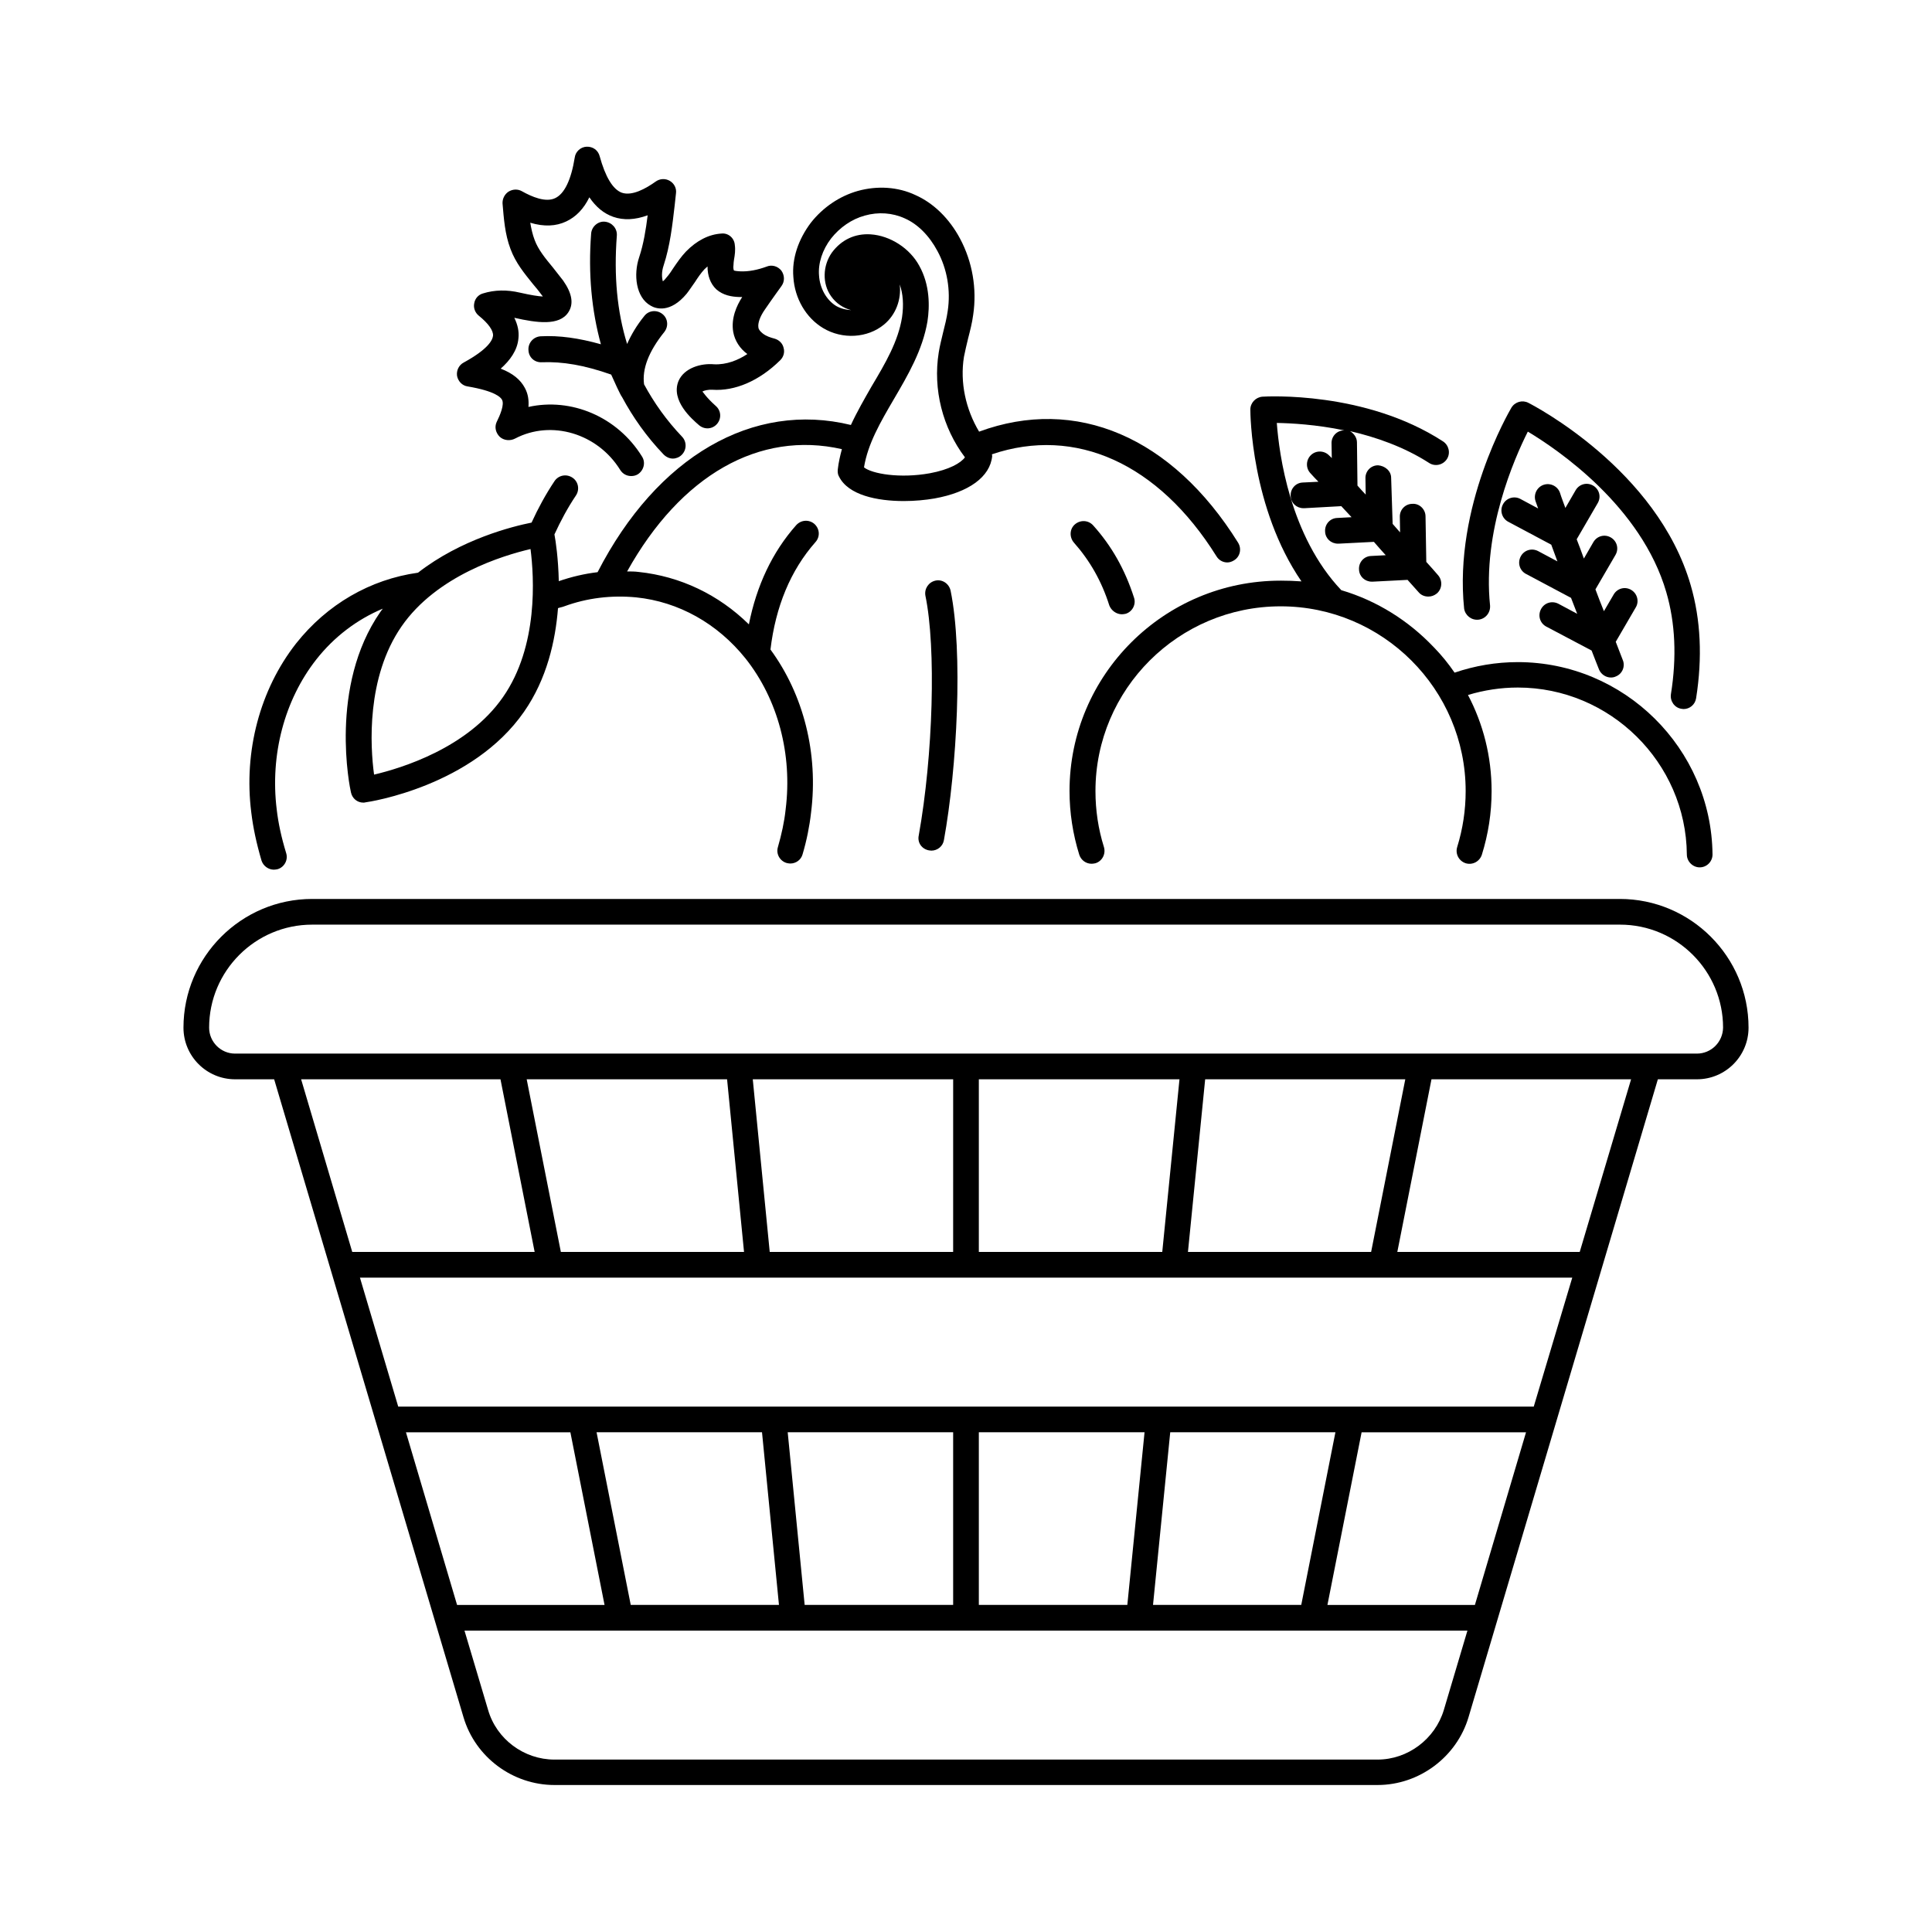
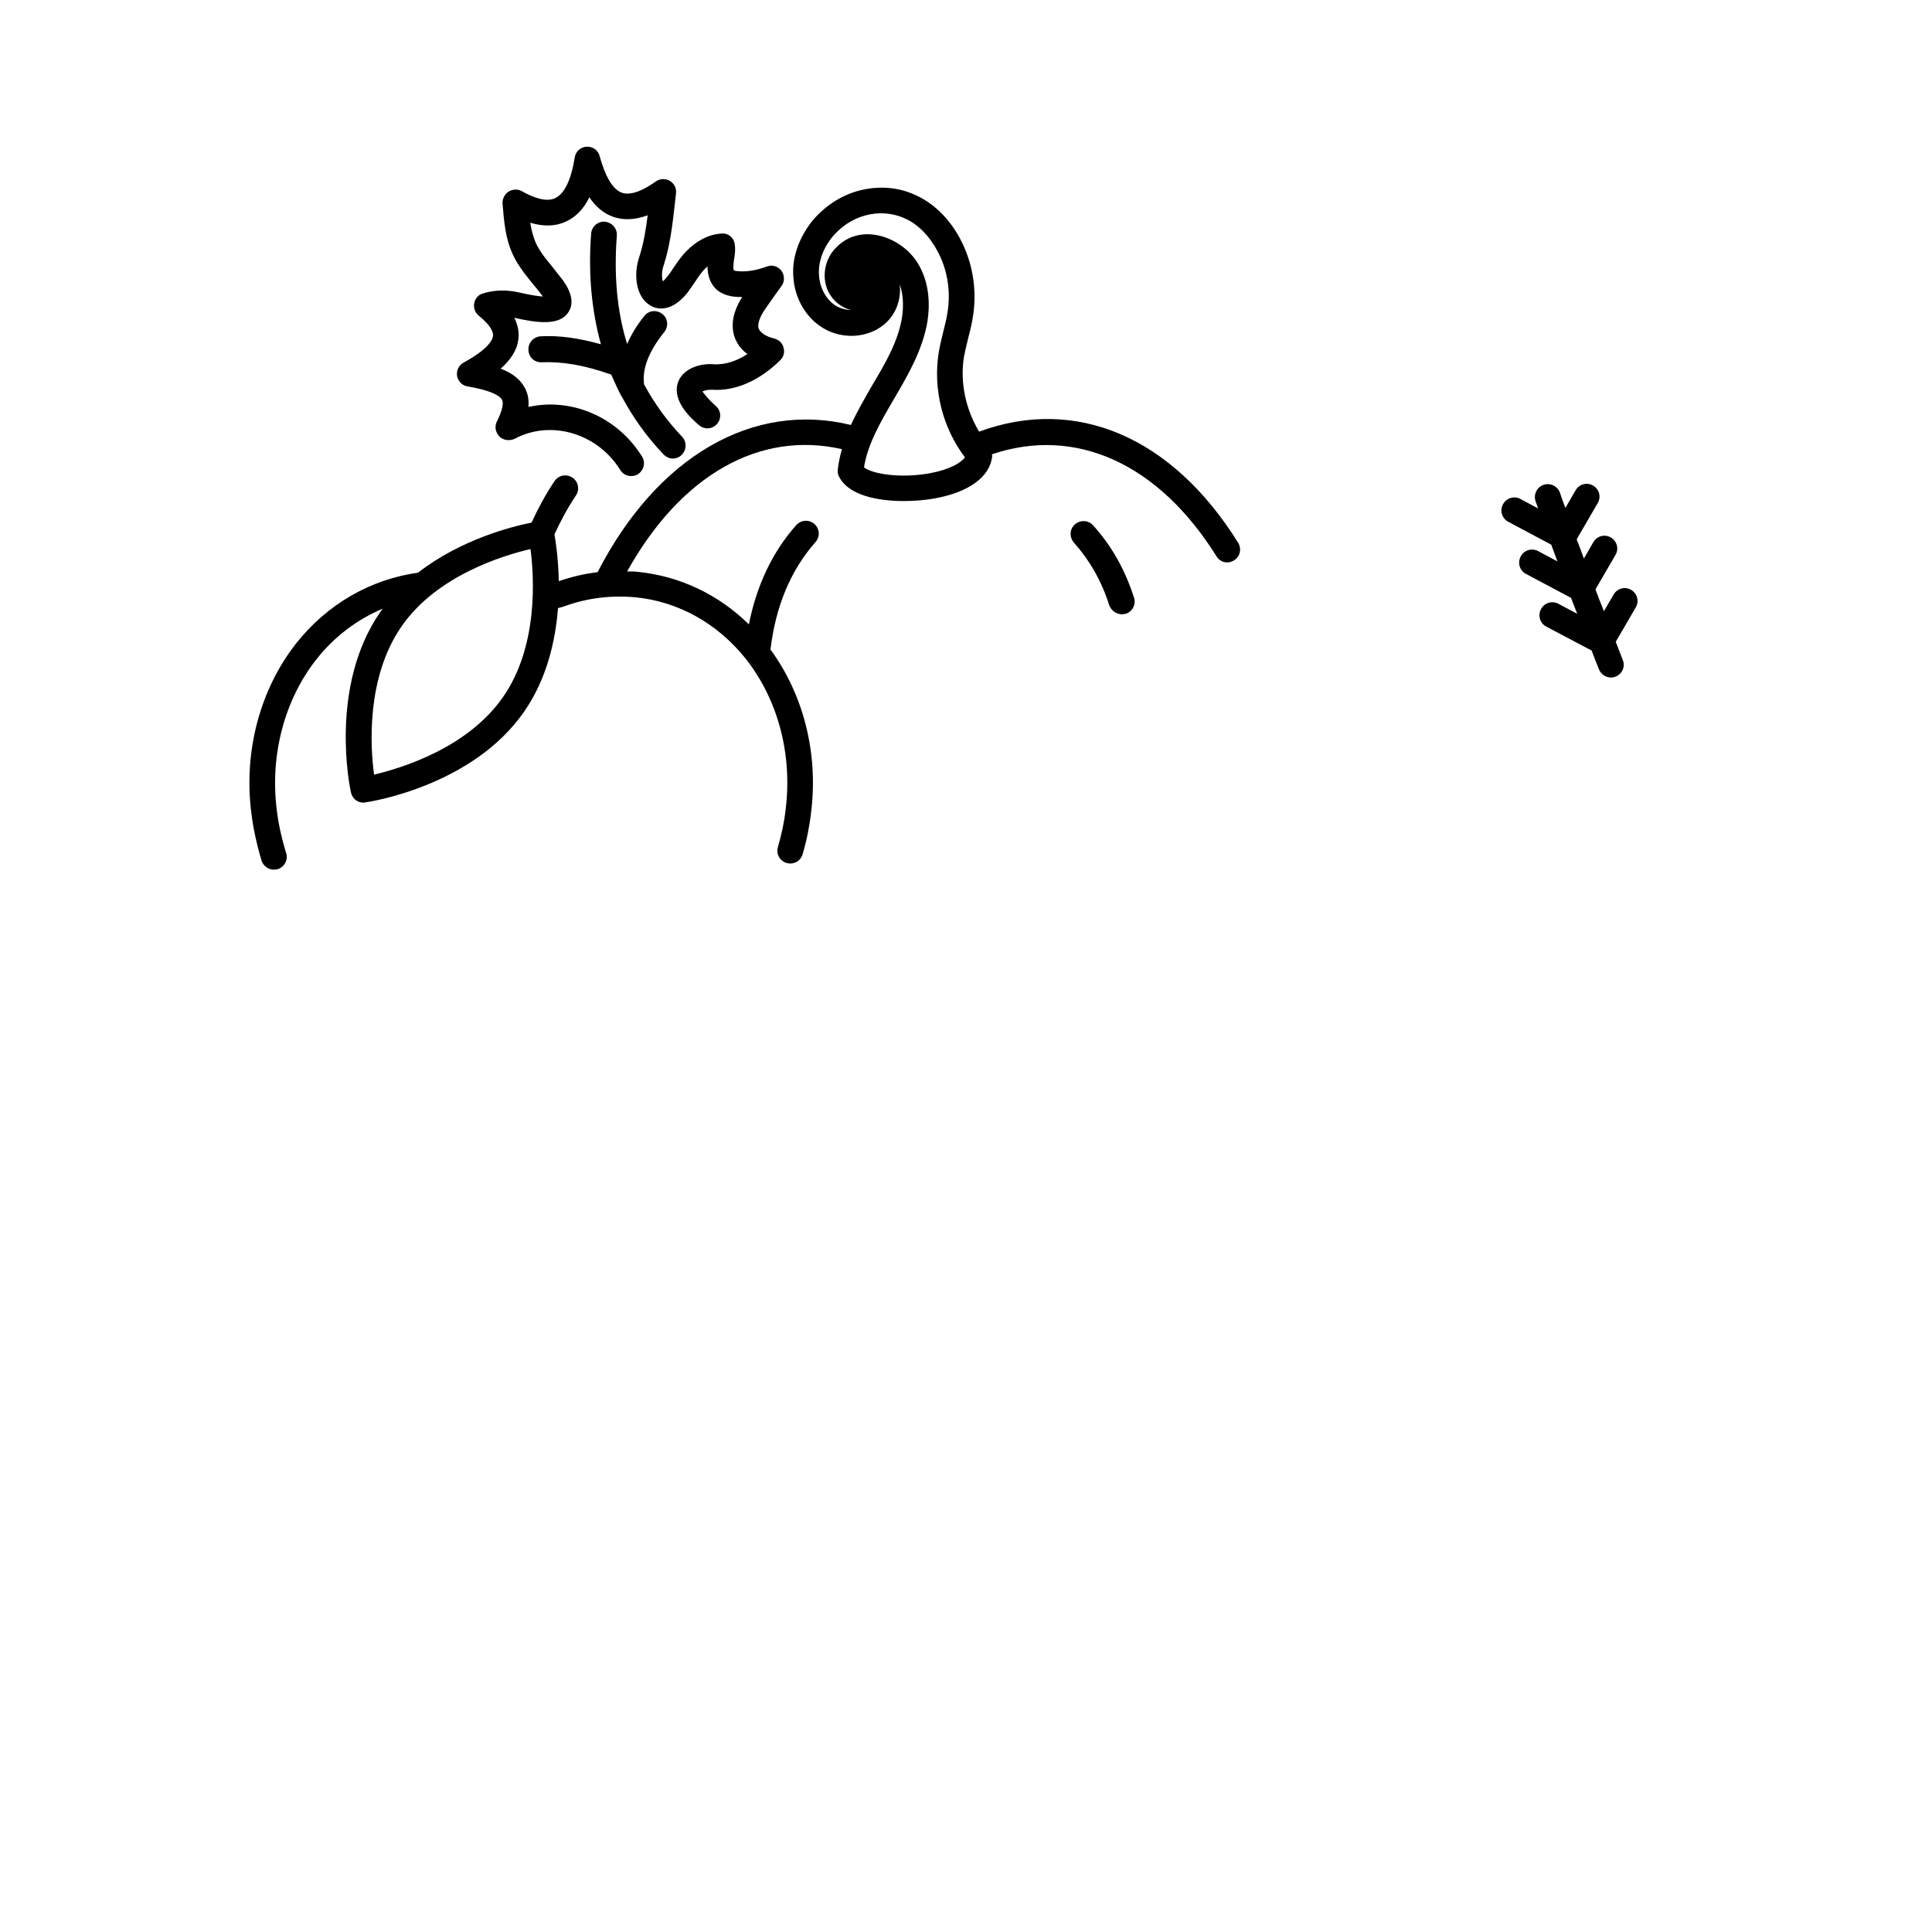
<svg xmlns="http://www.w3.org/2000/svg" fill="#000000" width="800px" height="800px" version="1.1" viewBox="144 144 512 512">
  <g>
-     <path d="m573.27 382.23h-346.54c-18.789 0-34.109 15.32-34.109 34.109 0 7.559 6.129 13.684 13.684 13.684h10.348l50.176 169.05c3.133 10.621 13.07 17.973 24.102 17.973h218.14c11.031 0 20.969-7.422 24.102-17.973l50.176-169.05h10.348c7.559 0 13.684-6.129 13.684-13.684 0.004-18.793-15.316-34.109-34.105-34.109zm-22.809 134.53h-300.93l-10.145-34.176h321.28zm-100.9 52.559 4.562-45.75h43.777l-9.055 45.75zm-138.41 0-9.055-45.75h43.844l4.492 45.75zm46.09 0-4.492-45.75h43.844v45.75zm46.16-45.754h43.914l-4.562 45.75-39.352 0.004zm55.418-47.793 4.562-45.75h53.035l-9.055 45.75zm-6.809 0h-48.609v-45.75h53.172zm-55.418 0h-48.609l-4.492-45.75h53.105zm-59.91-45.75 4.492 45.75h-48.543l-9.055-45.75zm-60.051 0 9.055 45.75h-48.34l-13.547-45.75zm-11.504 139.3-13.547-45.75h43.574l9.055 45.75zm261.5 27.844c-2.316 7.691-9.531 13.141-17.566 13.141h-218.14c-8.035 0-15.32-5.379-17.566-13.141l-6.262-21.039h265.79zm-30.844-27.844 9.055-45.75h43.574l-13.547 45.75zm66.859-93.547h-48.34l9.055-45.75h52.898zm31.043-52.559h-387.39c-3.812 0-6.875-3.133-6.875-6.875 0-15.047 12.254-27.301 27.301-27.301h346.61c15.047 0 27.301 12.254 27.301 27.301-0.066 3.812-3.133 6.875-6.945 6.875z" />
-     <path d="m483.33 297.88c-30.84 0-55.895 24.984-55.895 55.758 0 5.719 0.887 11.438 2.586 16.883 0.477 1.43 1.77 2.383 3.269 2.383 0.34 0 0.68-0.066 1.02-0.137 1.77-0.543 2.793-2.449 2.246-4.289-1.496-4.766-2.246-9.734-2.246-14.844 0-26.961 21.992-48.953 49.086-48.953 27.027 0 49.02 21.992 49.02 48.953 0 5.039-0.75 10.008-2.246 14.844-0.543 1.77 0.41 3.676 2.246 4.289 1.77 0.543 3.676-0.41 4.289-2.246 1.703-5.445 2.586-11.098 2.586-16.883 0-9.191-2.246-17.836-6.262-25.461 4.289-1.293 8.715-1.973 13.207-1.973 24.441 0 44.594 19.879 44.797 44.254 0 1.84 1.566 3.402 3.402 3.402 1.906 0 3.402-1.566 3.402-3.402-0.273-28.117-23.422-50.992-51.605-50.992-5.719 0-11.371 0.953-16.75 2.793-1.633-2.383-3.402-4.562-5.379-6.606-0.066-0.066-0.137-0.137-0.203-0.203-6.606-6.945-14.977-12.254-24.441-15.047-13.617-14.367-16.477-36.016-17.09-44.32 3.746 0.066 10.418 0.41 17.906 1.973h-0.066c-1.906 0-3.402 1.566-3.336 3.473l0.066 3.879c-0.203-0.203-0.41-0.477-0.68-0.68-1.293-1.363-3.473-1.43-4.832-0.137-1.363 1.293-1.43 3.473-0.137 4.832 0.68 0.75 1.363 1.496 2.109 2.246l-4.152 0.203c-1.906 0.066-3.336 1.703-3.199 3.609 0.066 1.84 1.566 3.199 3.402 3.199h0.203l9.805-0.543c0.887 0.953 1.84 1.973 2.723 2.926l-3.812 0.203c-1.906 0.066-3.336 1.703-3.199 3.609 0.066 1.84 1.566 3.199 3.402 3.199h0.203l9.328-0.477c1.02 1.156 2.043 2.383 3.133 3.539l-3.879 0.203c-1.906 0.066-3.336 1.703-3.199 3.609 0.066 1.84 1.566 3.199 3.402 3.199h0.203l9.258-0.477c0.953 1.09 1.973 2.18 2.926 3.269 0.68 0.816 1.633 1.156 2.586 1.156 0.816 0 1.566-0.273 2.246-0.816 1.43-1.227 1.566-3.402 0.34-4.832-1.02-1.227-2.109-2.383-3.133-3.539l-0.203-12.051c0-1.906-1.633-3.473-3.473-3.336-1.906 0-3.402 1.566-3.336 3.473l0.066 4.086c-0.68-0.75-1.293-1.496-1.973-2.246l-0.395-12.191c0-1.906-1.703-3.199-3.473-3.336-1.906 0-3.402 1.566-3.336 3.473l0.066 4.289c-0.75-0.816-1.496-1.566-2.18-2.383l-0.137-11.438c0-1.293-0.816-2.383-1.84-2.996 6.809 1.566 14.297 4.152 20.969 8.441 1.566 1.02 3.676 0.543 4.699-1.02 1.02-1.566 0.543-3.676-1.02-4.699-20.629-13.414-46.773-11.914-47.863-11.848-1.77 0.137-3.199 1.633-3.199 3.402 0 1.156 0.203 26.074 13.547 45.547-1.836-0.133-3.672-0.199-5.578-0.199z" />
    <path d="m472.1 287.8c-17.496-28.051-42.961-38.875-68.629-29.41-3.539-5.922-5.106-13.004-4.016-19.812 0.34-1.633 0.68-3.199 1.09-4.832 0.543-2.109 1.09-4.223 1.363-6.332 1.02-6.875-0.203-14.023-3.473-20.152-2.859-5.379-7.082-9.465-11.848-11.574-4.629-2.18-10.078-2.519-15.25-1.09-4.832 1.363-9.258 4.356-12.461 8.441-3.336 4.426-5.039 9.531-4.629 14.367 0.34 5.652 3.336 10.824 7.898 13.547 5.106 3.062 11.777 2.656 16.137-0.953 3.133-2.586 4.629-6.672 4.152-10.621 0.887 2.449 1.09 5.445 0.613 8.715-1.02 6.398-4.426 12.188-8.035 18.246-1.906 3.336-3.879 6.738-5.516 10.281-25.938-6.332-51.336 8.305-67.129 39.012-3.473 0.41-6.945 1.227-10.281 2.383-0.137-6.059-0.816-10.621-1.156-12.391 1.633-3.539 3.473-7.012 5.719-10.348 1.02-1.566 0.613-3.676-0.953-4.699-1.633-1.09-3.746-0.613-4.766 0.953-2.316 3.473-4.356 7.215-6.059 10.961-5.106 1.02-18.723 4.426-30.094 13.277-12.664 1.77-24.102 8.375-32.34 18.789-9.531 12.188-13.891 28.527-11.848 44.73 0.477 4.016 1.363 8.168 2.723 12.801 0.477 1.43 1.84 2.383 3.269 2.383 0.34 0 0.68-0.066 1.02-0.137 1.77-0.543 2.793-2.449 2.246-4.223-1.293-4.223-2.109-8.035-2.519-11.641-1.77-14.434 2.043-28.934 10.484-39.691 4.766-6.059 10.824-10.621 17.633-13.48-0.203 0.273-0.41 0.543-0.613 0.816-13.754 19.742-8.102 46.773-7.828 47.863 0.34 1.633 1.703 2.723 3.269 2.723 0.203 0 0.34 0 0.543-0.066 1.156-0.137 28.391-4.289 42.074-24.031 6.059-8.715 8.305-18.789 8.988-27.438 0.543-0.203 1.156-0.273 1.633-0.477 6.129-2.246 12.527-2.996 19.062-2.383 11.301 1.156 21.582 6.945 29.004 16.203 8.578 10.824 12.461 25.395 10.621 40.031-0.34 3.269-1.09 6.606-2.043 9.941-0.543 1.77 0.477 3.676 2.316 4.223 0.34 0.066 0.613 0.137 0.953 0.137 1.496 0 2.859-0.953 3.269-2.449 1.09-3.676 1.84-7.422 2.246-11.031 1.973-15.66-1.973-31.25-10.758-43.23 1.363-11.371 5.309-20.969 11.914-28.457 1.293-1.43 1.156-3.539-0.273-4.832-1.43-1.227-3.539-1.09-4.832 0.34-6.332 7.148-10.484 16-12.527 26.281-8.035-7.898-18.18-12.73-29.207-13.891-1.02-0.137-2.043-0.137-3.062-0.137 14.23-25.531 35.062-37.379 56.918-32.406-0.477 1.77-0.887 3.539-1.09 5.379-0.066 0.68 0 1.363 0.34 1.906 2.449 4.902 10.078 6.469 17.156 6.469 2.926 0 5.719-0.273 8.102-0.68 9.121-1.633 14.773-5.719 15.32-11.234 0-0.137-0.066-0.34-0.066-0.477 22.125-7.488 44.117 2.383 59.504 27.027 0.613 1.02 1.703 1.633 2.859 1.633 0.613 0 1.227-0.203 1.77-0.543 1.633-0.965 2.109-3.074 1.09-4.711zm-194.79 40.918c-9.395 13.547-26.961 18.859-34.176 20.562-1.02-7.422-2.109-25.734 7.285-39.285 9.328-13.48 26.891-18.789 34.176-20.492 0.953 7.422 2.113 25.734-7.285 39.215zm113.09-59.297c-7.965 1.43-15.32 0.137-17.43-1.566 1.02-6.262 4.356-11.984 7.898-18.043 3.746-6.398 7.625-13.004 8.918-20.629 0.613-3.949 0.68-9.668-2.18-14.773-2.519-4.629-7.691-7.965-12.867-8.305-4.152-0.273-7.762 1.43-10.281 4.832-2.449 3.473-2.586 8.238-0.203 11.574 1.293 1.84 3.199 3.133 5.309 3.676-1.363-0.066-2.723-0.41-3.949-1.09-2.586-1.566-4.356-4.699-4.562-8.102-0.273-3.199 0.887-6.809 3.199-9.805 2.316-2.926 5.445-5.106 8.918-6.059 3.609-1.02 7.352-0.75 10.621 0.75 3.402 1.496 6.469 4.562 8.645 8.645 2.586 4.766 3.539 10.418 2.723 15.863-0.273 1.973-0.75 3.812-1.227 5.719-0.41 1.77-0.887 3.539-1.156 5.309-1.566 9.734 1.02 19.949 6.945 27.777-1.082 1.5-4.144 3.273-9.32 4.227z" />
    <path d="m441.32 306.79c0.34 0 0.68-0.066 1.02-0.137 1.77-0.543 2.793-2.519 2.18-4.289-2.383-7.422-5.922-13.684-10.824-19.133-1.293-1.43-3.402-1.496-4.832-0.273-1.43 1.227-1.496 3.402-0.273 4.832 4.223 4.766 7.352 10.211 9.395 16.68 0.543 1.367 1.906 2.32 3.336 2.32z" />
-     <path d="m390.2 369.36c0.203 0 0.41 0.066 0.613 0.066 1.633 0 3.062-1.156 3.336-2.793 3.473-19.133 5.106-49.836 1.77-66.109-0.41-1.84-2.18-3.062-4.016-2.656-1.84 0.41-2.996 2.18-2.656 4.016 2.859 13.754 2.043 42.277-1.77 63.52-0.41 1.914 0.816 3.613 2.723 3.957z" />
-     <path d="m535.82 308.22c1.84-0.203 3.199-1.84 3.062-3.746-2.043-19.676 6.398-38.941 10.008-46.09 7.965 4.766 30.094 19.812 36.695 42.551 2.383 8.168 2.793 17.227 1.227 27.027-0.273 1.84 0.953 3.609 2.793 3.879 0.203 0 0.34 0.066 0.543 0.066 1.633 0 3.062-1.156 3.336-2.859 1.703-10.758 1.227-20.832-1.43-29.957-8.852-30.637-41.668-47.656-43.027-48.34-1.566-0.816-3.539-0.273-4.492 1.293-0.613 1.09-15.32 26.145-12.527 53.242 0.27 1.777 1.906 3.137 3.812 2.934z" />
    <path d="m576.27 300.32c-1.633-0.953-3.676-0.41-4.629 1.227l-2.586 4.426c-0.75-1.906-1.566-3.879-2.246-5.785l5.309-9.121c0.953-1.633 0.41-3.676-1.227-4.629-1.633-0.953-3.676-0.41-4.629 1.227l-2.519 4.356c-0.613-1.703-1.227-3.402-1.906-5.106l5.582-9.602c0.953-1.633 0.41-3.676-1.227-4.629-1.633-0.953-3.676-0.41-4.629 1.227l-2.723 4.699c-0.477-1.363-1.02-2.656-1.43-4.016-0.613-1.77-2.586-2.723-4.356-2.109s-2.723 2.586-2.109 4.356c0.203 0.613 0.477 1.293 0.68 1.906l-4.699-2.519c-1.633-0.887-3.746-0.273-4.629 1.43-0.887 1.633-0.273 3.746 1.43 4.629l11.371 6.059c0.543 1.496 1.09 2.996 1.633 4.426l-5.106-2.723c-1.703-0.887-3.746-0.273-4.629 1.43-0.887 1.703-0.273 3.746 1.43 4.629l11.914 6.332c0.543 1.43 1.09 2.793 1.633 4.223l-4.969-2.656c-1.703-0.887-3.746-0.273-4.629 1.43-0.887 1.703-0.273 3.746 1.43 4.629l11.984 6.332c0.68 1.703 1.293 3.402 1.973 5.039 0.543 1.293 1.84 2.109 3.133 2.109 0.41 0 0.887-0.066 1.293-0.273 1.77-0.68 2.586-2.723 1.84-4.426-0.613-1.566-1.227-3.133-1.84-4.766l5.309-9.121c0.949-1.57 0.406-3.684-1.227-4.637z" />
-     <path d="m351.66 236.19c0.34 1.156 0 2.383-0.887 3.269-5.582 5.516-12.051 8.238-17.973 7.828-1.09-0.066-2.246 0.203-2.656 0.477 0.203 0.137 0.887 1.43 3.539 3.812 1.43 1.227 1.566 3.336 0.34 4.766-1.227 1.43-3.336 1.566-4.766 0.34-1.906-1.633-7.559-6.535-5.445-11.711 1.496-3.473 5.992-4.766 9.465-4.426 3.269 0.137 6.332-1.09 8.781-2.723-1.973-1.43-3.336-3.539-3.746-5.856-0.613-3.609 0.887-6.945 2.383-9.258h-0.887c-1.84-0.066-4.152-0.41-5.992-2.043-1.566-1.496-2.316-3.609-2.316-6.059-0.273 0.273-0.613 0.543-0.816 0.75-0.953 1.02-1.77 2.246-2.519 3.402-0.75 1.02-1.43 2.109-2.18 3.062-4.356 5.242-8.168 4.016-9.531 3.199-3.949-2.18-4.629-8.238-3.062-12.867 1.156-3.473 1.77-7.285 2.246-11.098-3.336 1.227-6.398 1.363-9.121 0.41-2.519-0.887-4.562-2.586-6.332-5.176-1.496 3.062-3.539 5.176-6.129 6.398-2.723 1.293-5.922 1.43-9.531 0.34 0.273 1.633 0.613 3.133 1.156 4.562 0.953 2.586 2.859 4.902 4.832 7.285 0.887 1.156 1.84 2.316 2.723 3.473 2.383 3.402 2.859 6.195 1.363 8.441-2.383 3.609-8.305 2.793-14.297 1.43 0.887 1.84 1.293 3.609 1.09 5.445-0.273 3.199-2.246 5.856-4.699 8.035 3.199 1.227 5.242 2.926 6.398 5.106 0.887 1.633 1.09 3.336 0.953 5.039 11.371-2.519 23.555 2.586 30.094 13.141 1.02 1.566 0.477 3.676-1.09 4.699-0.543 0.34-1.156 0.477-1.77 0.477-1.156 0-2.246-0.543-2.926-1.633-5.992-9.668-18.246-13.344-27.844-8.305-1.293 0.68-2.996 0.543-4.086-0.477-1.02-1.02-1.43-2.519-0.816-3.879 0.953-1.906 2.109-4.699 1.43-5.922-0.34-0.68-1.906-2.316-9.121-3.539-1.43-0.203-2.519-1.363-2.793-2.793-0.203-1.43 0.477-2.859 1.77-3.539 6.469-3.539 7.625-5.922 7.762-7.082 0.137-1.363-1.227-3.269-3.746-5.309-1.02-0.816-1.496-2.109-1.227-3.336 0.203-1.227 1.09-2.246 2.316-2.586 3.062-0.953 6.332-1.02 9.805-0.203 2.996 0.68 4.832 0.953 6.059 1.02-0.066-0.066-0.137-0.203-0.203-0.273-0.75-1.02-1.566-2.043-2.449-3.062-2.246-2.793-4.562-5.582-5.922-9.258-1.496-3.949-1.77-8.102-2.109-12.051-0.066-1.227 0.543-2.449 1.566-3.133 1.09-0.68 2.449-0.75 3.539-0.137 2.656 1.496 6.332 3.062 8.852 1.84 2.449-1.156 4.223-4.832 5.176-10.758 0.203-1.574 1.566-2.797 3.133-2.867 1.703-0.066 3.062 0.953 3.473 2.519 1.496 5.445 3.473 8.781 5.856 9.668 2.723 0.953 6.398-1.09 9.055-2.996 1.09-0.75 2.519-0.816 3.676-0.137s1.84 1.973 1.633 3.336l-0.34 3.133c-0.613 5.309-1.227 10.758-2.926 15.93-0.613 1.77-0.477 3.402-0.203 4.223 0.273-0.203 0.613-0.543 1.02-1.09 0.68-0.75 1.227-1.633 1.77-2.449 1.02-1.496 2.043-2.996 3.336-4.356 2.859-2.926 6.059-4.562 9.395-4.766 1.77-0.203 3.402 1.156 3.539 2.996 0.203 1.43 0 2.723-0.203 3.879-0.066 0.477-0.137 0.953-0.137 1.363-0.137 1.02 0.066 1.496 0.137 1.566 0.066 0 0.34 0.137 1.496 0.203 2.383 0.137 4.832-0.41 7.082-1.227 1.43-0.613 2.996-0.137 3.949 1.02 0.887 1.227 0.953 2.859 0.066 4.086l-1.566 2.18c-0.953 1.363-1.906 2.656-2.859 4.086-1.293 1.84-1.906 3.609-1.703 4.766 0.066 0.543 0.543 1.09 1.156 1.566 0.953 0.75 2.109 1.09 3.133 1.363 1.16 0.336 2.113 1.223 2.387 2.445z" />
+     <path d="m351.66 236.19c0.34 1.156 0 2.383-0.887 3.269-5.582 5.516-12.051 8.238-17.973 7.828-1.09-0.066-2.246 0.203-2.656 0.477 0.203 0.137 0.887 1.43 3.539 3.812 1.43 1.227 1.566 3.336 0.34 4.766-1.227 1.43-3.336 1.566-4.766 0.34-1.906-1.633-7.559-6.535-5.445-11.711 1.496-3.473 5.992-4.766 9.465-4.426 3.269 0.137 6.332-1.09 8.781-2.723-1.973-1.43-3.336-3.539-3.746-5.856-0.613-3.609 0.887-6.945 2.383-9.258h-0.887c-1.84-0.066-4.152-0.41-5.992-2.043-1.566-1.496-2.316-3.609-2.316-6.059-0.273 0.273-0.613 0.543-0.816 0.75-0.953 1.02-1.77 2.246-2.519 3.402-0.75 1.02-1.43 2.109-2.18 3.062-4.356 5.242-8.168 4.016-9.531 3.199-3.949-2.18-4.629-8.238-3.062-12.867 1.156-3.473 1.77-7.285 2.246-11.098-3.336 1.227-6.398 1.363-9.121 0.41-2.519-0.887-4.562-2.586-6.332-5.176-1.496 3.062-3.539 5.176-6.129 6.398-2.723 1.293-5.922 1.43-9.531 0.34 0.273 1.633 0.613 3.133 1.156 4.562 0.953 2.586 2.859 4.902 4.832 7.285 0.887 1.156 1.84 2.316 2.723 3.473 2.383 3.402 2.859 6.195 1.363 8.441-2.383 3.609-8.305 2.793-14.297 1.43 0.887 1.84 1.293 3.609 1.09 5.445-0.273 3.199-2.246 5.856-4.699 8.035 3.199 1.227 5.242 2.926 6.398 5.106 0.887 1.633 1.09 3.336 0.953 5.039 11.371-2.519 23.555 2.586 30.094 13.141 1.02 1.566 0.477 3.676-1.09 4.699-0.543 0.34-1.156 0.477-1.77 0.477-1.156 0-2.246-0.543-2.926-1.633-5.992-9.668-18.246-13.344-27.844-8.305-1.293 0.68-2.996 0.543-4.086-0.477-1.02-1.02-1.43-2.519-0.816-3.879 0.953-1.906 2.109-4.699 1.43-5.922-0.34-0.68-1.906-2.316-9.121-3.539-1.43-0.203-2.519-1.363-2.793-2.793-0.203-1.43 0.477-2.859 1.77-3.539 6.469-3.539 7.625-5.922 7.762-7.082 0.137-1.363-1.227-3.269-3.746-5.309-1.02-0.816-1.496-2.109-1.227-3.336 0.203-1.227 1.09-2.246 2.316-2.586 3.062-0.953 6.332-1.02 9.805-0.203 2.996 0.68 4.832 0.953 6.059 1.02-0.066-0.066-0.137-0.203-0.203-0.273-0.75-1.02-1.566-2.043-2.449-3.062-2.246-2.793-4.562-5.582-5.922-9.258-1.496-3.949-1.77-8.102-2.109-12.051-0.066-1.227 0.543-2.449 1.566-3.133 1.09-0.68 2.449-0.75 3.539-0.137 2.656 1.496 6.332 3.062 8.852 1.84 2.449-1.156 4.223-4.832 5.176-10.758 0.203-1.574 1.566-2.797 3.133-2.867 1.703-0.066 3.062 0.953 3.473 2.519 1.496 5.445 3.473 8.781 5.856 9.668 2.723 0.953 6.398-1.09 9.055-2.996 1.09-0.75 2.519-0.816 3.676-0.137s1.84 1.973 1.633 3.336l-0.34 3.133c-0.613 5.309-1.227 10.758-2.926 15.93-0.613 1.77-0.477 3.402-0.203 4.223 0.273-0.203 0.613-0.543 1.02-1.09 0.68-0.75 1.227-1.633 1.77-2.449 1.02-1.496 2.043-2.996 3.336-4.356 2.859-2.926 6.059-4.562 9.395-4.766 1.77-0.203 3.402 1.156 3.539 2.996 0.203 1.43 0 2.723-0.203 3.879-0.066 0.477-0.137 0.953-0.137 1.363-0.137 1.02 0.066 1.496 0.137 1.566 0.066 0 0.34 0.137 1.496 0.203 2.383 0.137 4.832-0.41 7.082-1.227 1.43-0.613 2.996-0.137 3.949 1.02 0.887 1.227 0.953 2.859 0.066 4.086l-1.566 2.18c-0.953 1.363-1.906 2.656-2.859 4.086-1.293 1.84-1.906 3.609-1.703 4.766 0.066 0.543 0.543 1.09 1.156 1.566 0.953 0.75 2.109 1.09 3.133 1.363 1.16 0.336 2.113 1.223 2.387 2.445" />
    <path d="m284.05 236.8c0.066 1.906 1.633 3.336 3.609 3.199 5.379-0.203 11.164 0.75 18.312 3.269 0.68 1.566 2.519 5.582 2.859 5.922 2.926 5.445 6.535 10.555 11.031 15.25 0.68 0.68 1.566 1.09 2.449 1.09 0.816 0 1.703-0.34 2.316-0.953 1.363-1.293 1.43-3.473 0.137-4.832-4.152-4.356-7.422-8.988-10.078-13.891-0.543-4.016 1.156-8.645 5.379-13.891 1.156-1.496 0.953-3.609-0.543-4.766s-3.609-0.953-4.766 0.543c-2.043 2.519-3.473 4.969-4.562 7.422-2.656-8.578-3.539-18.043-2.723-28.73 0.137-1.906-1.293-3.473-3.133-3.676s-3.539 1.293-3.676 3.133c-0.816 10.688 0.137 20.426 2.586 29.344-5.856-1.633-11.031-2.383-16-2.109-1.906 0.137-3.336 1.77-3.199 3.676z" />
  </g>
</svg>